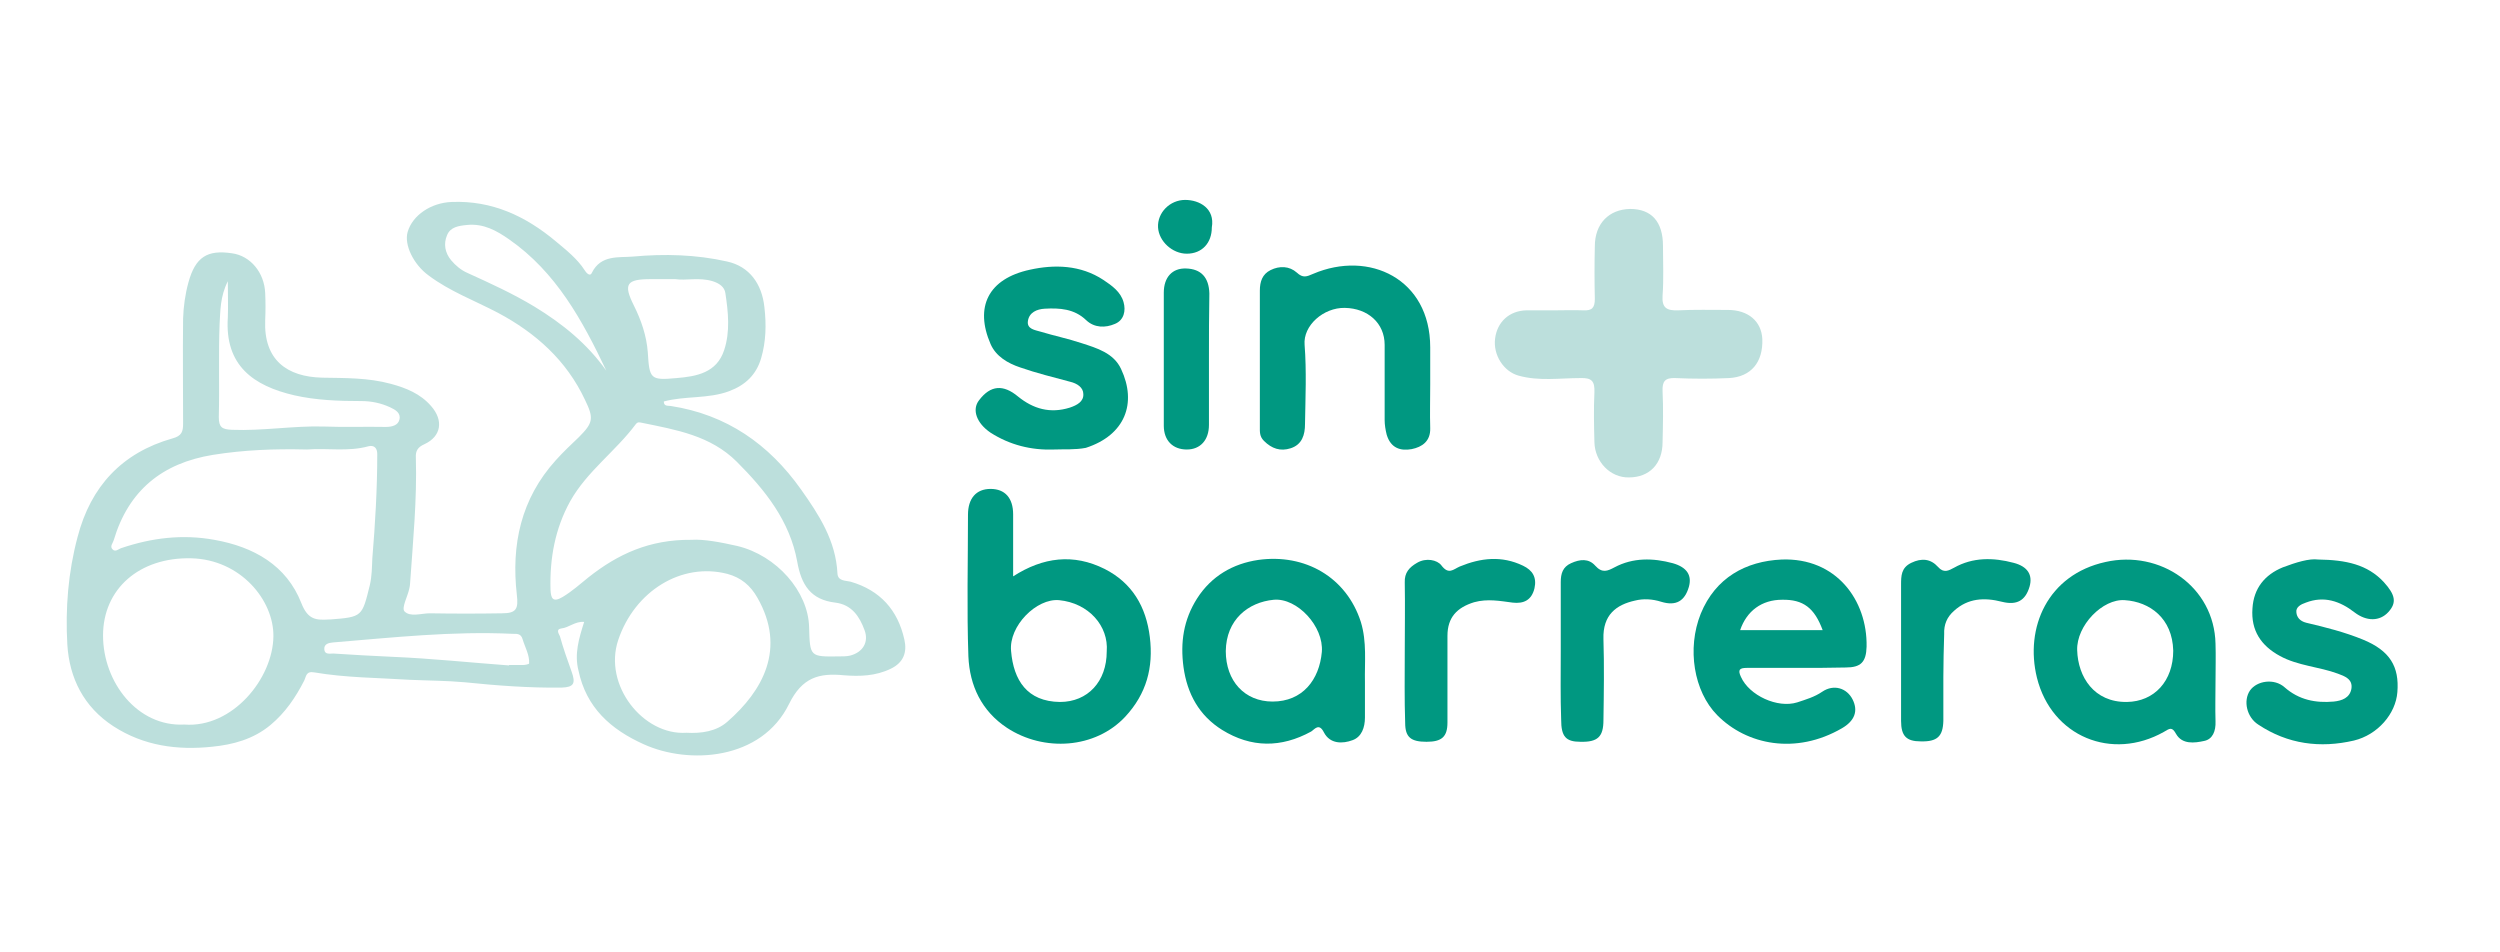
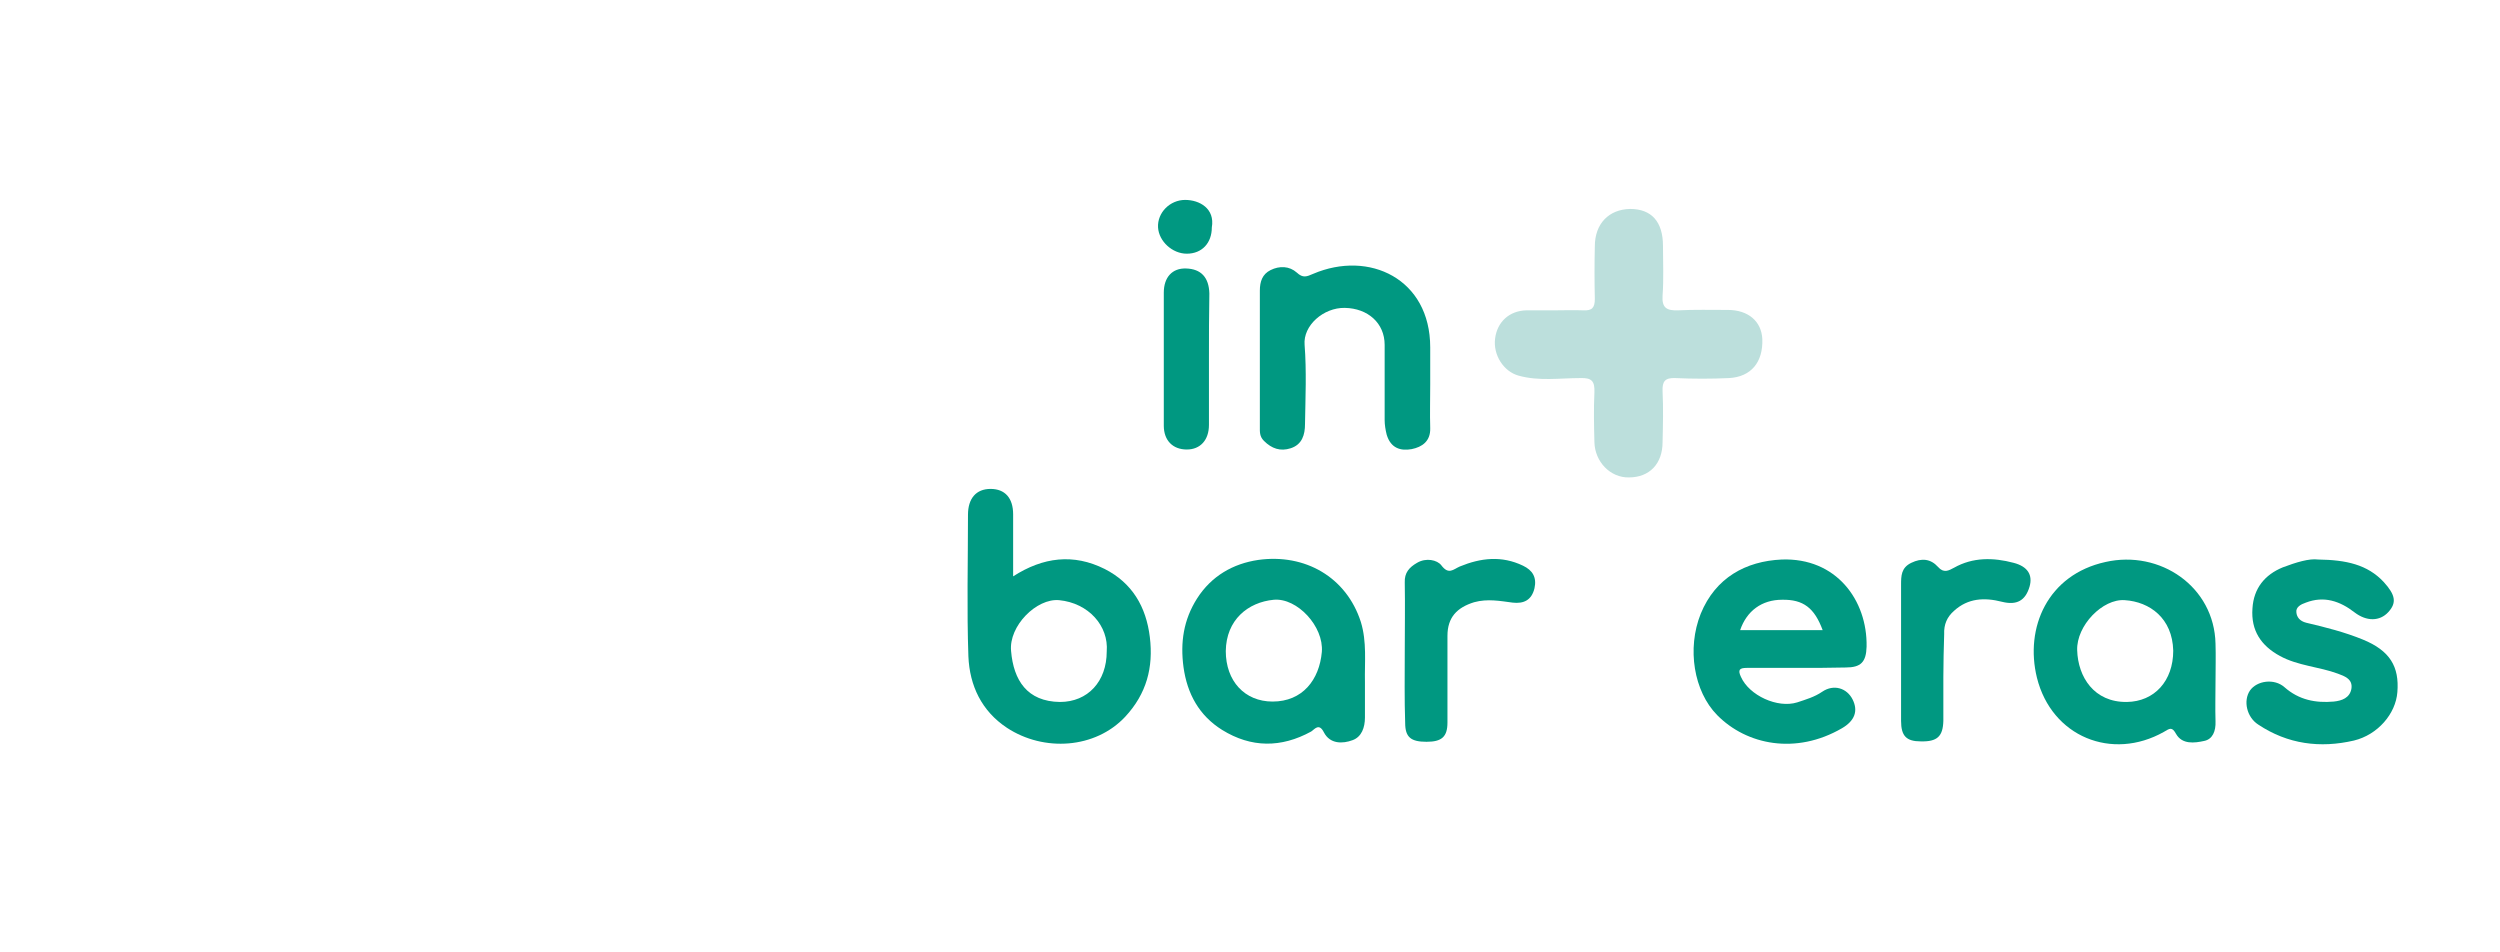
<svg xmlns="http://www.w3.org/2000/svg" version="1.1" x="0px" y="0px" viewBox="0 0 609 232" style="enable-background:new 0 0 609 232;" xml:space="preserve">
  <style type="text/css">
	.st0{display:none;}
	.st1{display:inline;fill:#FFFFFF;}
	.st2{fill:#FF914D;}
	.st3{fill:#BCDFDC;}
	.st4{opacity:0.6;}
	.st5{clip-path:url(#SVGID_2_);}
	.st6{fill:url(#SVGID_3_);}
	.st7{opacity:0.38;fill:url(#SVGID_4_);}
	.st8{fill:#009881;}
	.st9{opacity:0.38;fill:#F4E5DC;}
	.st10{opacity:0.38;fill:url(#SVGID_5_);}
	.st11{fill:#9DABC2;}
	.st12{opacity:0.16;fill:#9DABC2;}
	.st13{fill:#FFFFFF;}
	.st14{fill:#E4EFFA;}
	.st15{fill:#D3DFED;}
	.st16{fill:#131F36;}
	.st17{fill:#4E5764;}
	.st18{fill:#5836E5;}
	.st19{fill:#14B2B2;}
	.st20{fill:#53D7F4;}
	.st21{fill:url(#SVGID_6_);}
	.st22{opacity:0.38;fill:url(#SVGID_7_);}
	.st23{opacity:0.38;fill:url(#SVGID_8_);}
	.st24{opacity:0.38;fill:url(#SVGID_9_);}
	.st25{opacity:0.38;fill:url(#SVGID_10_);}
	.st26{opacity:0.38;fill:url(#SVGID_11_);}
	.st27{fill:#F4E5DC;}
	.st28{opacity:0.1;}
	.st29{clip-path:url(#SVGID_13_);}
	.st30{opacity:0.14;}
	.st31{fill:#F2F2F2;stroke:#F2F2F2;stroke-miterlimit:10;}
	.st32{fill:none;stroke:#FFFFFF;stroke-width:0.438;stroke-miterlimit:10;}
	.st33{fill:#00A899;}
	.st34{fill:#F2F2F2;}
	.st35{fill:#00DDC2;}
	.st36{fill:none;stroke:#E6E6E6;stroke-miterlimit:10;}
	.st37{fill:#035648;}
	.st38{fill:none;stroke:#009881;stroke-width:0.881;stroke-miterlimit:10;}
	.st39{fill:#009881;stroke:#009881;stroke-width:3;stroke-miterlimit:10;}
	.st40{fill:url(#SVGID_19_);}
	.st41{fill:#009881;stroke:#009881;stroke-miterlimit:10;}
	.st42{fill:#1D1D1B;}
	.st43{fill:#E20D17;}
	.st44{fill:#EA610A;}
	.st45{fill:#F59E00;}
	.st46{fill:none;stroke:#FF914D;stroke-miterlimit:10;}
	.st47{fill:#BCDFDC;stroke:#009881;stroke-miterlimit:10;}
	.st48{fill:#FF914D;stroke:#000000;stroke-width:0.741;stroke-miterlimit:10;}
	.st49{fill:none;stroke:#FFFFFF;stroke-width:1.349;stroke-linecap:round;stroke-miterlimit:10;}
	.st50{fill:#EAC0AD;}
	.st51{opacity:0.38;}
	.st52{fill:none;stroke:#FF914D;stroke-width:0.621;stroke-miterlimit:10;}
	.st53{fill:none;stroke:#FFFFFF;stroke-width:1.096;stroke-linecap:round;stroke-miterlimit:10;}
	.st54{fill:#F4E5DC;stroke:#FF914D;stroke-miterlimit:10;}
	.st55{opacity:0.54;}
	.st56{opacity:0.54;fill:#FF914D;}
	.st57{fill:none;stroke:#FF914D;stroke-width:1.177;stroke-miterlimit:10;}
	.st58{fill:none;stroke:#FF914D;stroke-width:1.177;stroke-miterlimit:10;stroke-dasharray:7.16,7.16;}
	.st59{fill:#E6E6E6;}
	.st60{fill:none;stroke:#000000;stroke-width:0.582;stroke-miterlimit:10;}
	.st61{fill-rule:evenodd;clip-rule:evenodd;}
	.st62{fill:none;stroke:#000000;stroke-miterlimit:10;}
</style>
  <g id="REGLAS">
</g>
  <g id="FONDO" class="st0">
</g>
  <g id="Capa_1">
    <g>
-       <path class="st3" d="M142.3,151.5c-2.2-0.2-3.7,1.4-5.6,1.6c-1.4,0.2-0.5,1.4-0.3,1.9c0.8,2.9,1.8,5.7,2.8,8.5    c1.1,3,0.6,3.9-2.4,4c-7.9,0.1-15.8-0.5-23.6-1.3c-4.4-0.4-8.9-0.4-13.4-0.6c-7.8-0.5-15.6-0.5-23.2-1.8c-2.1-0.4-2,1-2.5,2    c-2.1,4.1-4.6,7.8-8.2,10.8c-4.2,3.5-9.2,4.8-14.2,5.3c-8.5,0.9-16.7-0.2-24.1-5c-7.2-4.7-10.7-11.7-11.2-19.9    c-0.5-8.8,0.2-17.6,2.5-26.2c3.2-12.3,10.8-20.5,23.1-24c2.3-0.6,2.6-1.7,2.6-3.6c0-8.5-0.1-17,0-25.6c0.1-2.9,0.5-5.9,1.3-8.8    c1.7-6.2,4.6-8,10.6-7.1c4.5,0.6,7.9,4.7,8.1,9.7c0.1,2.2,0.1,4.4,0,6.6c-0.4,9.7,5.3,13.8,13.9,14c5.6,0.1,11.2,0,16.7,1.5    c3.7,1,7.2,2.4,9.8,5.4c3.1,3.5,2.5,7.4-1.6,9.3c-1.6,0.7-2.2,1.6-2.1,3.3c0.3,10.2-0.7,20.4-1.4,30.5c0,0.5-0.1,0.9-0.2,1.4    c-0.4,1.9-1.9,4.6-1.2,5.5c1.4,1.5,4.1,0.5,6.2,0.5c5.9,0.1,11.7,0.1,17.6,0c3.5,0,4-1.1,3.6-4.5c-1.4-12.2,1-23.4,9.5-32.8    c1.8-2,3.7-3.8,5.6-5.6c3.5-3.5,3.7-4.6,1.5-9.1c-4.5-9.6-12-16.3-21.2-21.2c-5.7-3-11.7-5.2-16.9-9.1c-3.7-2.7-6-7.5-5.1-10.6    c1.2-4.1,5.7-7.1,10.7-7.3c9.8-0.4,18,3.4,25.4,9.6c2.5,2.1,5.2,4.2,7,7c0.3,0.5,1.3,1.8,1.8,0.6c2.2-4.4,6.6-3.6,10-3.9    c7.6-0.7,15.4-0.5,22.9,1.2c5.5,1.2,8.5,5.5,9.1,11.1c0.5,4.3,0.4,8.4-0.8,12.5c-1.2,4-3.8,6.5-7.8,8c-5.1,1.9-10.7,1.1-15.9,2.5    c0,1.2,0.9,1,1.7,1.1c13.6,2.1,23.9,9.3,31.7,20.3c4.4,6.2,8.5,12.5,8.9,20.5c0.1,1.9,2,1.7,3.2,2c7.2,2.1,11.5,6.9,13.1,14.1    c0.7,3.1-0.2,5.6-3.3,7.1c-3.7,1.8-7.6,1.9-11.4,1.6c-6.1-0.6-10.2,0.5-13.4,7c-6.7,13.7-24.4,14.8-35.4,9.8    c-8-3.6-14-8.9-15.9-18C139.9,159.3,141,155.6,142.3,151.5z M74.8,109.5c-7.9-0.2-15.4,0.1-22.9,1.3c-12.4,2-20.6,8.7-24.2,20.8    c-0.2,0.7-1,1.5-0.3,2.2c0.7,0.8,1.5-0.1,2.2-0.3c7.4-2.5,14.9-3.4,22.6-2c9.6,1.7,17.6,6.2,21.2,15.4c1.6,4.1,3.6,4.2,6.8,4    c0.1,0,0.2,0,0.3,0c7.8-0.6,7.7-0.7,9.6-8.4c0.5-2.2,0.5-4.3,0.6-6.5c0.7-8.4,1.2-16.9,1.2-25.4c0-1.5-0.8-2.2-2.1-1.9    C84.8,110.1,79.7,109.1,74.8,109.5z M168.4,131.5c3.1-0.2,7.2,0.6,11.2,1.5c9.6,2.3,17.3,11.1,17.5,19.8c0.2,7.2,0.2,7.2,7.3,7.1    c0.9,0,1.9,0,2.7-0.2c3.1-0.8,4.6-3.3,3.5-6.2c-1.2-3.3-3.1-6.2-7.1-6.7c-6-0.7-8.3-4.3-9.3-10c-1.8-9.9-7.8-17.4-14.7-24.3    c-6.4-6.4-14.8-7.8-23.1-9.5c-0.6-0.1-1-0.3-1.5,0.3c-4.9,6.6-11.9,11.5-16,18.8c-3.7,6.7-5,13.9-4.8,21.5c0.1,2.1,0.5,3.3,3,1.8    c2.3-1.4,4.2-3.1,6.3-4.8C150.5,135,158.2,131.4,168.4,131.5z M44.9,176.5c11.7,0.9,21.6-11.2,21.7-21.5c0.1-8.8-8-18.7-20-19    c-12.7-0.3-21.5,7.5-21.5,18.8C25.1,166.2,33.5,177.1,44.9,176.5z M167.2,178.5c3.6,0.2,7.3-0.3,10-2.7    c8.6-7.5,14.4-17.8,7.3-30.2c-1.7-3-4-4.9-7.3-5.8c-11.2-2.9-22.6,4.2-26.6,16.1C146.9,166.9,156.7,179.2,167.2,178.5z M164.5,68    c-2.3,0-4.2,0-6,0c-5.9,0-6.7,1.2-4.1,6.4c1.8,3.6,3.1,7.4,3.4,11.4c0.4,6.5,0.6,6.9,7,6.3c4.9-0.4,9.8-1.3,11.6-6.8    c1.5-4.5,1-9.3,0.3-13.9c-0.2-1.5-1.5-2.4-3.1-2.9C170.3,67.5,167.1,68.4,164.5,68z M55.5,68.5c-1.9,3.8-1.8,7.2-2,10.3    c-0.3,7.6,0,15.2-0.2,22.8c0,2.5,0.8,3,3.2,3.1c7.5,0.3,14.9-1,22.3-0.8c5.1,0.2,10.1,0,15.2,0.1c1.5,0,3-0.4,3.3-1.8    c0.4-1.6-1-2.4-2.3-3c-2.2-1-4.5-1.5-7-1.5c-5.5,0-11-0.2-16.3-1.4c-9.9-2.3-17-7.2-16.2-19C55.6,74.7,55.5,72,55.5,68.5z     M147.7,90.3c-5.8-12.2-12.2-24-23.7-32c-3-2.1-6.2-3.9-10.2-3.5c-2.1,0.2-4.1,0.5-4.9,2.5c-0.9,2.1-0.5,4.3,1,6.1    c1.1,1.3,2.4,2.4,4,3.1c5.5,2.5,11,5,16.3,8.2C137.1,78.9,143.1,83.8,147.7,90.3z M124,162.1c0,0,0-0.1,0-0.1c1.1,0,2.3,0,3.4,0    c0.5,0,1.5-0.2,1.5-0.4c0.1-2.1-1-3.9-1.6-5.9c-0.4-1.4-1.4-1.3-2.4-1.3c-14.7-0.7-29.2,0.9-43.8,2.1c-1.1,0.1-2.2,0.4-2.1,1.7    c0.1,1.3,1.3,1,2.2,1c4.8,0.3,9.6,0.6,14.4,0.8C105.1,160.4,114.5,161.4,124,162.1z" />
      <path class="st3" d="M378.5,75.6c2.4,0,4.8-0.1,7.2,0c2.1,0.1,2.8-0.6,2.8-2.8c-0.1-4.3-0.1-8.5,0-12.8c0-5.5,3.4-9,8.6-9.1    c5.2,0,8,3.1,8,9c0,4,0.2,8.1-0.1,12.1c-0.2,3,1,3.7,3.8,3.6c4-0.2,8-0.1,12.1-0.1c5,0,8.2,2.8,8.4,7.1c0.2,5.6-2.7,9.2-8.1,9.5    c-4.4,0.2-8.7,0.2-13.1,0c-2.5-0.1-3.2,0.8-3.1,3.2c0.2,4.1,0.1,8.3,0,12.4c0,5.3-3.2,8.6-8.2,8.6c-4.5,0.1-8.3-3.8-8.4-8.6    c-0.1-4-0.2-8.1,0-12.1c0.1-2.7-0.6-3.6-3.4-3.5c-5,0-10.1,0.8-15.1-0.6c-3.6-1-6.2-5-5.7-9c0.5-4.1,3.5-6.8,7.6-6.9    C374.1,75.6,376.3,75.6,378.5,75.6z" />
      <path class="st8" d="M246.8,140.4c7.3-4.7,14.7-5.6,22.3-1.8c6.7,3.4,10.1,9.2,11,16.6c0.9,7.4-0.8,13.8-6,19.4    c-7.3,7.8-19.8,8.6-28.8,2.7c-6.2-4.1-9.1-10.3-9.4-17.4c-0.4-11.5-0.1-23-0.1-34.5c0-4,2-6.3,5.5-6.3c3.5,0,5.5,2.2,5.5,6.2    C246.8,130.3,246.8,135.2,246.8,140.4z M269.6,158.7c0.5-6.2-4.4-11.8-11.6-12.5c-5.5-0.5-12.3,6.3-11.7,12.4    c0.6,7.1,3.9,12.3,11.9,12.4C265,171,269.6,166,269.6,158.7z" />
      <path class="st8" d="M332.5,166.2c0,2.9,0,5.8,0,8.6c0,2.4-0.8,4.7-3,5.5c-2.4,0.9-5.5,1-7-1.9c-1.2-2.4-2.3-0.7-3.1-0.2    c-7.3,4-14.6,4-21.7-0.4c-5.6-3.5-8.5-8.8-9.4-15.3c-0.8-6,0-11.5,3.3-16.7c3.5-5.5,8.8-8.5,14.9-9.4c11.4-1.6,21.5,4.2,25,15.1    C333,156.4,332.4,161.3,332.5,166.2z M298.6,158.6c0,7.3,4.6,12.3,11.4,12.3c7.3,0,11.4-5.3,12-12.1c0.5-6.2-6-13.2-11.7-12.7    C304,146.7,298.7,151,298.6,158.6z" />
      <path class="st8" d="M437.9,162.7c-4.1,0-8.3,0-12.4,0c-1.8,0-2.2,0.5-1.4,2.2c2,4.5,8.9,7.7,13.7,6.2c2.1-0.7,4.2-1.3,6.1-2.6    c2.8-1.9,6-0.9,7.4,1.9c1.4,2.8,0.5,5.2-2.6,7c-11.2,6.5-23.2,4.1-30.4-3.2c-5.7-5.8-7.4-16.2-4-24.7c3.6-8.8,11-12.8,19.7-13.2    c13.3-0.5,20.9,9.9,20.7,21.2c-0.1,3.8-1.4,5.1-5.1,5.1C445.7,162.7,441.8,162.7,437.9,162.7z M444,153.5c-2-5.4-4.7-7.5-9.9-7.4    c-4.9,0-8.6,2.7-10.2,7.4C430.6,153.5,437.3,153.5,444,153.5z" />
      <path class="st8" d="M539.7,166c0,3.2-0.1,6.4,0,9.7c0.1,2.4-0.7,4.4-2.8,4.8c-2.3,0.5-5.3,0.9-6.8-1.7c-1-1.8-1.5-1.4-3-0.5    c-12.6,7.1-27.3,1.2-30.9-13.2c-3-12.2,2.6-25.1,16.7-28.2c13.3-3,26.5,6,26.8,19.9C539.8,159.8,539.7,162.9,539.7,166z     M529.4,158.5c-0.2-7.9-5.7-11.9-11.8-12.3c-5.4-0.4-11.8,6.2-11.6,12.2c0.2,6.5,4.1,12.7,12.1,12.6    C524.8,170.9,529.4,165.9,529.4,158.5z" />
      <path class="st8" d="M348.4,93.6c0,3.6-0.1,7.1,0,10.7c0.1,3.2-2,4.6-4.5,5.1c-2.7,0.5-5.1-0.2-6.1-3.5c-0.3-1.2-0.5-2.4-0.5-3.6    c0-6.1,0-12.2,0-18.3c0-5.3-4.1-8.9-9.7-9c-5.2-0.1-10.2,4.3-9.8,9c0.5,6.4,0.2,12.9,0.1,19.3c0,2.6-0.7,5-3.5,5.9    c-2.5,0.8-4.6,0.1-6.5-1.8c-1.1-1.1-1-2.2-1-3.5c0-11,0-22.1,0-33.1c0-2.2,0.6-4,2.6-5c2.2-1.1,4.6-1,6.4,0.6c1.5,1.4,2.4,1,4,0.3    c13.6-5.8,28.5,1.2,28.5,17.9C348.4,87.6,348.4,90.6,348.4,93.6z" />
      <path class="st8" d="M564.7,136.3c6.8,0.1,12,1.2,16,5.5c2.8,3.1,3.2,5,1.1,7.3c-2.1,2.3-5.3,2.3-8.2,0.1    c-3.6-2.8-7.5-4.1-11.9-2.4c-1.2,0.4-2.5,1.1-2.3,2.4c0.1,1.1,0.8,2.1,2.4,2.5c4.7,1.1,9.4,2.3,13.8,4.1c6.6,2.7,8.9,6.6,8.4,12.8    c-0.4,5.3-4.8,10.4-10.6,11.8c-8.2,1.9-16.1,0.9-23.3-3.9c-2.8-1.8-3.7-5.8-2-8.3c1.7-2.4,5.9-3,8.4-0.8c3.5,3.1,7.6,3.9,12,3.5    c2-0.2,3.9-0.9,4.3-3.1c0.4-2.4-1.7-3.1-3.3-3.7c-4.6-1.7-9.7-1.9-14.1-4.3c-4.6-2.5-7.1-6.2-6.7-11.6c0.3-4.9,3-8.2,7.4-10    C559.3,137,562.5,136,564.7,136.3z" />
-       <path class="st8" d="M256.7,109.5c-5.5,0.2-10.7-1.1-15.4-4.1c-3.4-2.3-4.6-5.6-2.8-7.9c2.8-3.7,5.9-3.9,9.5-0.9    c3.7,3,7.8,4.2,12.6,2.7c1.8-0.6,3.4-1.5,3.3-3.3c0-1.6-1.5-2.6-3.2-3c-4.1-1.1-8.2-2.1-12.2-3.5c-3-1-5.9-2.7-7.2-5.7    c-3.9-9-0.6-15.9,9.6-18.1c5.9-1.3,12.3-1.2,17.9,2.5c2.1,1.4,4.2,2.9,4.9,5.4c0.6,2.1,0.1,4.4-2.1,5.3c-2.3,1-5,1-7-0.9    c-2.9-2.8-6.5-3-10.1-2.8c-1.9,0.1-3.8,0.9-4.1,3c-0.3,2,1.8,2.2,3.1,2.6c3.3,1,6.7,1.7,10,2.8c3.7,1.2,7.8,2.4,9.6,6.3    c3.9,8.3,1,16.1-8.6,19.2C261.9,109.6,259.3,109.4,256.7,109.5z" />
      <path class="st8" d="M342.2,158.8c0-5.6,0.1-11.3,0-16.9c-0.1-2.4,1.1-3.7,3-4.8c2.2-1.3,4.9-0.7,5.9,0.6c1.8,2.4,2.9,1,4.5,0.3    c5.1-2.1,10.2-2.7,15.4-0.2c2.3,1.1,3.4,2.8,2.8,5.5c-0.7,2.9-2.6,3.8-5.3,3.5c-3.1-0.4-6.1-1-9.4-0.1c-4.2,1.3-6.5,3.7-6.5,8.2    c0,7,0,14,0,21.1c0,3.5-1.4,4.7-5.1,4.7c-3.8,0-5.2-1.1-5.2-4.6C342.1,170.3,342.2,164.5,342.2,158.8z" />
-       <path class="st8" d="M380.2,158.7c0-5.6,0-11.3,0-16.9c0-2.1,0.5-3.7,2.5-4.6c2.2-1,4.3-1.2,5.9,0.6c1.7,1.9,3,1.3,4.7,0.4    c4.5-2.4,9.4-2.3,14.2-1c3.5,1,4.7,3,3.9,5.8c-1,3.4-3.1,4.7-6.7,3.6c-2.2-0.7-4.4-0.8-6.4-0.3c-4.5,1-7.9,3.4-7.7,9.4    c0.2,6.5,0.1,13.1,0,19.7c0,4.1-1.4,5.4-5.6,5.3c-3.6,0-4.7-1.3-4.7-5.4C380.1,169.7,380.2,164.2,380.2,158.7z" />
      <path class="st8" d="M473.4,164.9c0,3.6,0,7.1,0,10.7c-0.1,3.8-1.5,5.1-5.5,5c-3.5,0-4.8-1.3-4.8-5c0-11,0-22.1,0-33.1    c0-2.2,0-4.2,2.5-5.4c2.5-1.2,4.7-1,6.5,1c1.4,1.6,2.6,0.9,3.9,0.2c4.6-2.6,9.6-2.5,14.5-1.2c3.5,0.9,4.7,3,3.9,5.8    c-1,3.4-3.1,4.6-6.7,3.7c-4.3-1.1-8.3-0.9-11.7,2.2c-1.7,1.5-2.5,3.3-2.4,5.7C473.5,158,473.4,161.4,473.4,164.9z" />
      <path class="st8" d="M294.5,87.3c0,5.4,0,10.8,0,16.2c0,3.7-2.1,6-5.4,6c-3.4,0-5.6-2.2-5.6-5.8c0-10.8,0-21.6,0-32.4    c0-3.8,2.1-6,5.4-5.9c3.7,0.1,5.6,2.2,5.7,6.1C294.5,76.7,294.5,82,294.5,87.3z" />
      <path class="st8" d="M295.2,55.4c0,3.8-2.4,6.4-6.1,6.4c-3.5,0-6.8-3-7-6.4c-0.2-3.6,2.9-6.7,6.6-6.7    C292.2,48.7,296,50.8,295.2,55.4z" />
    </g>
  </g>
</svg>